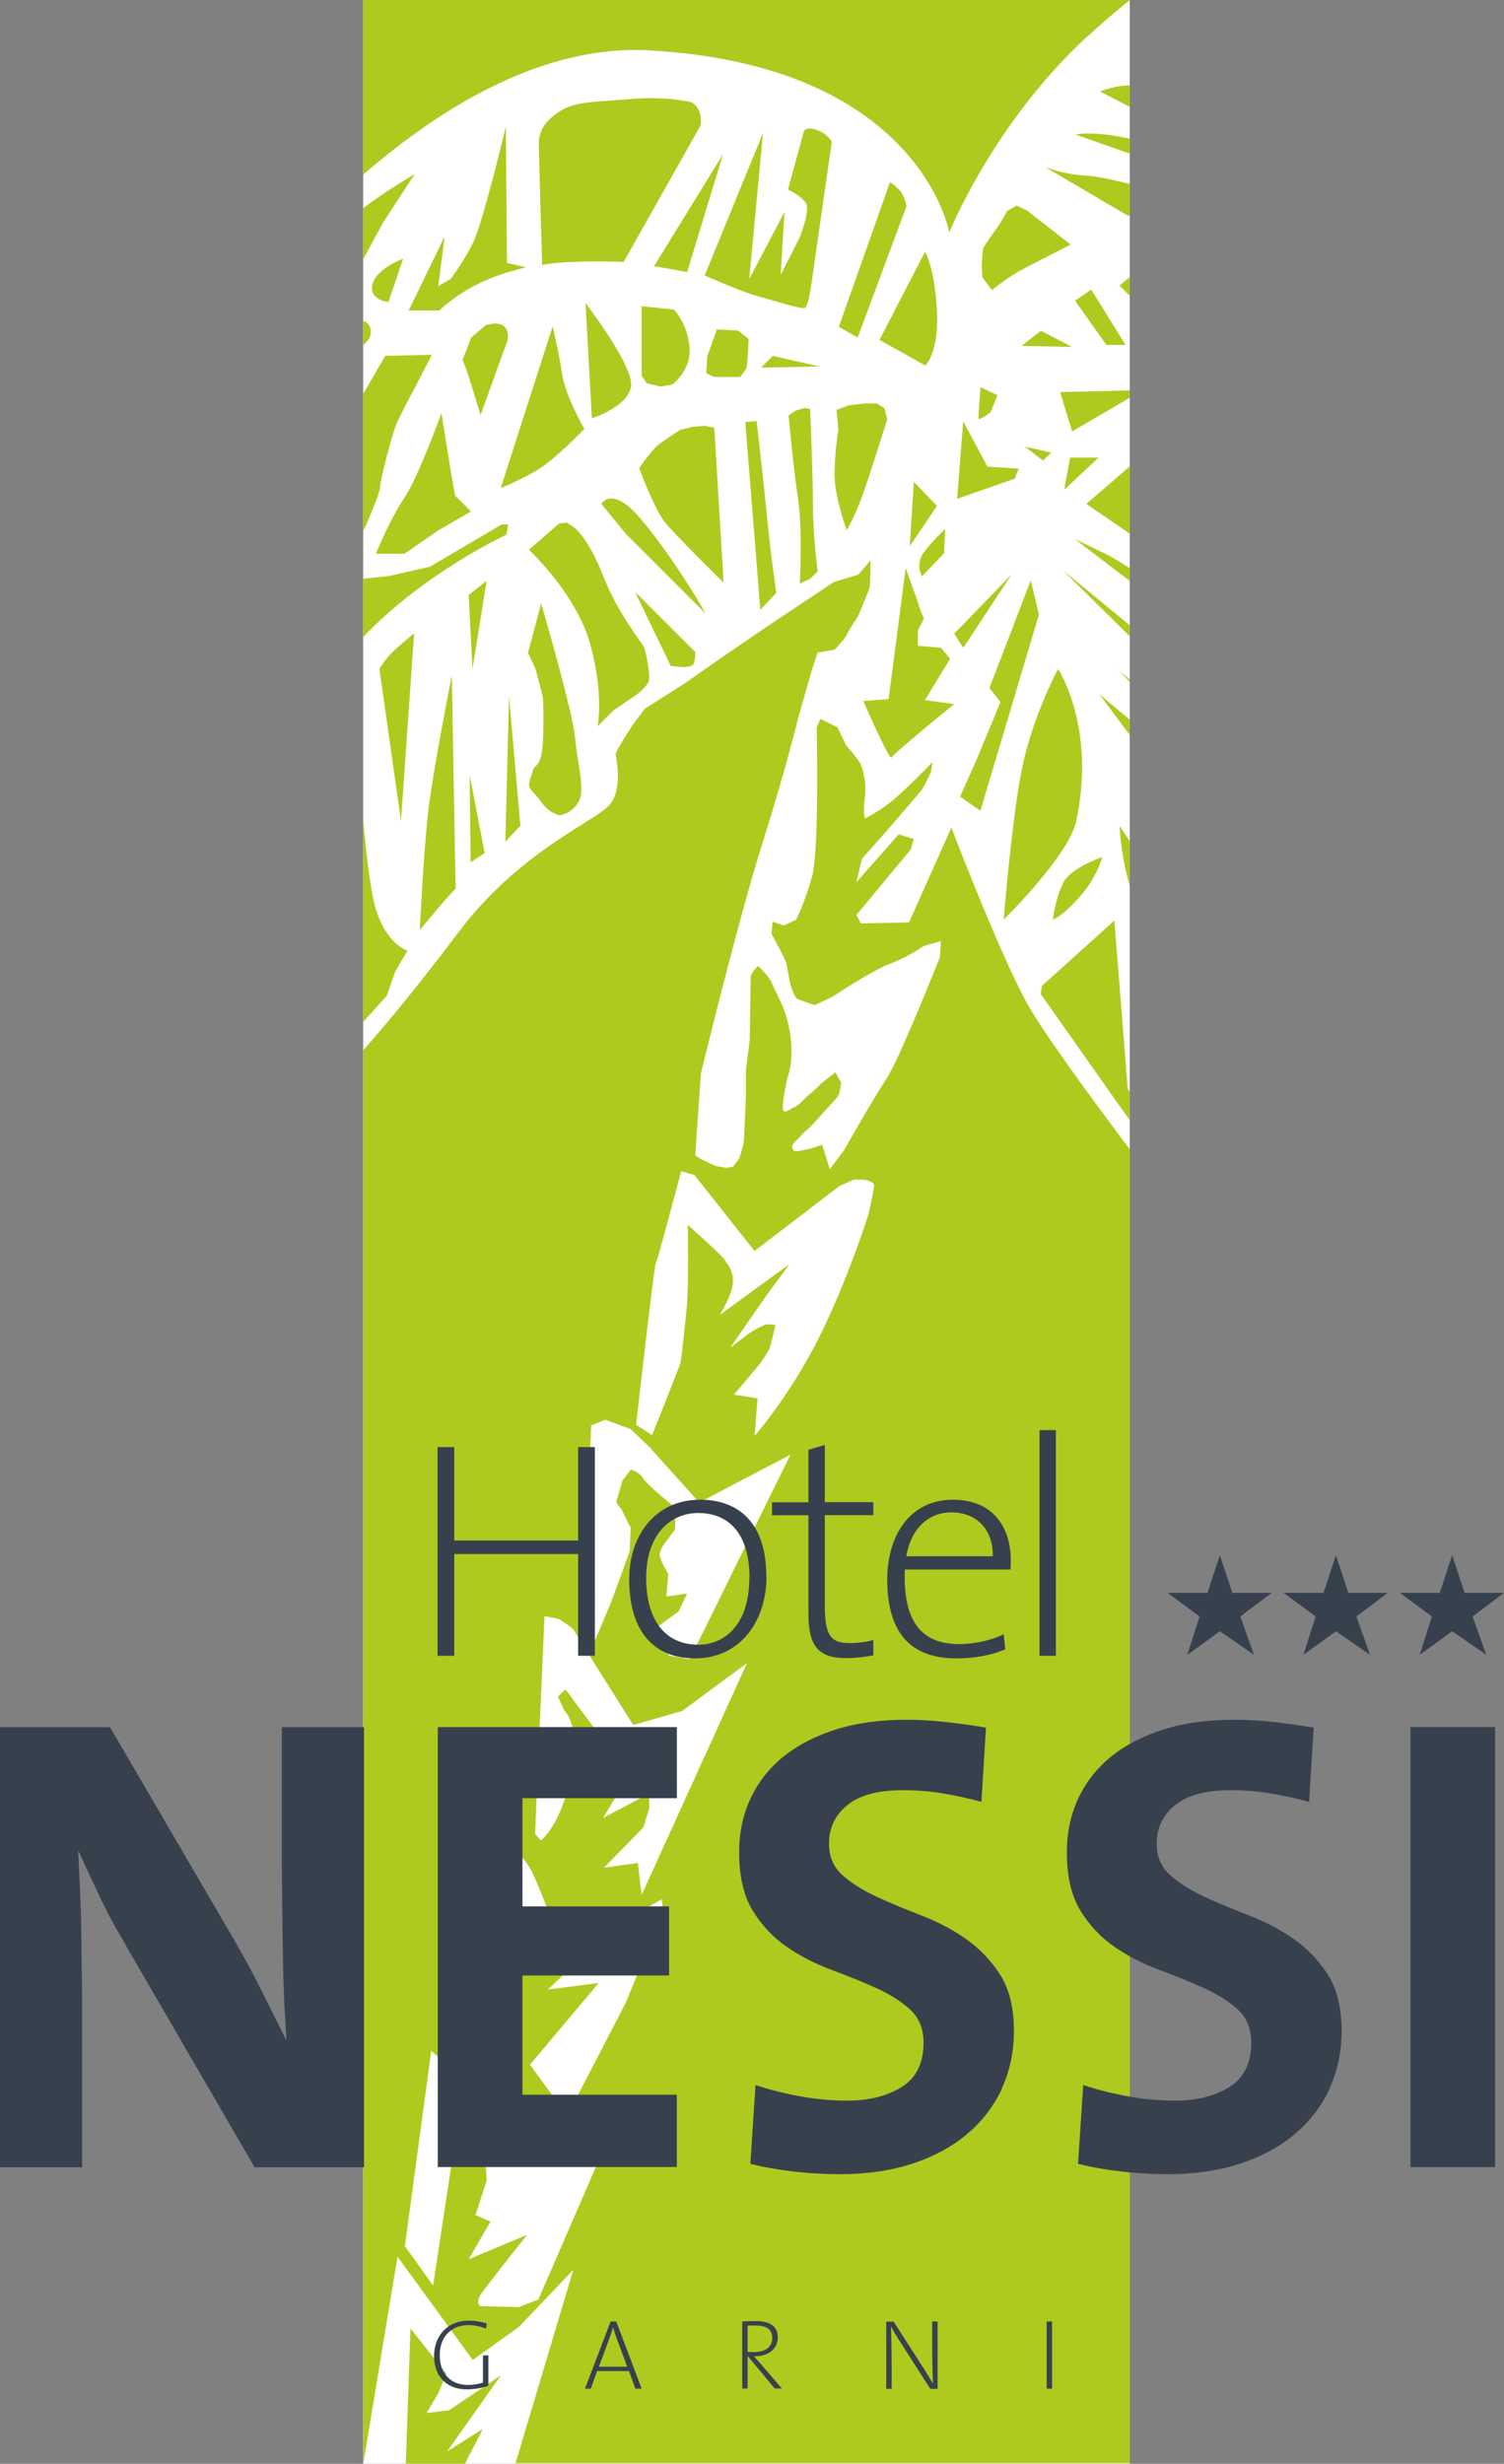
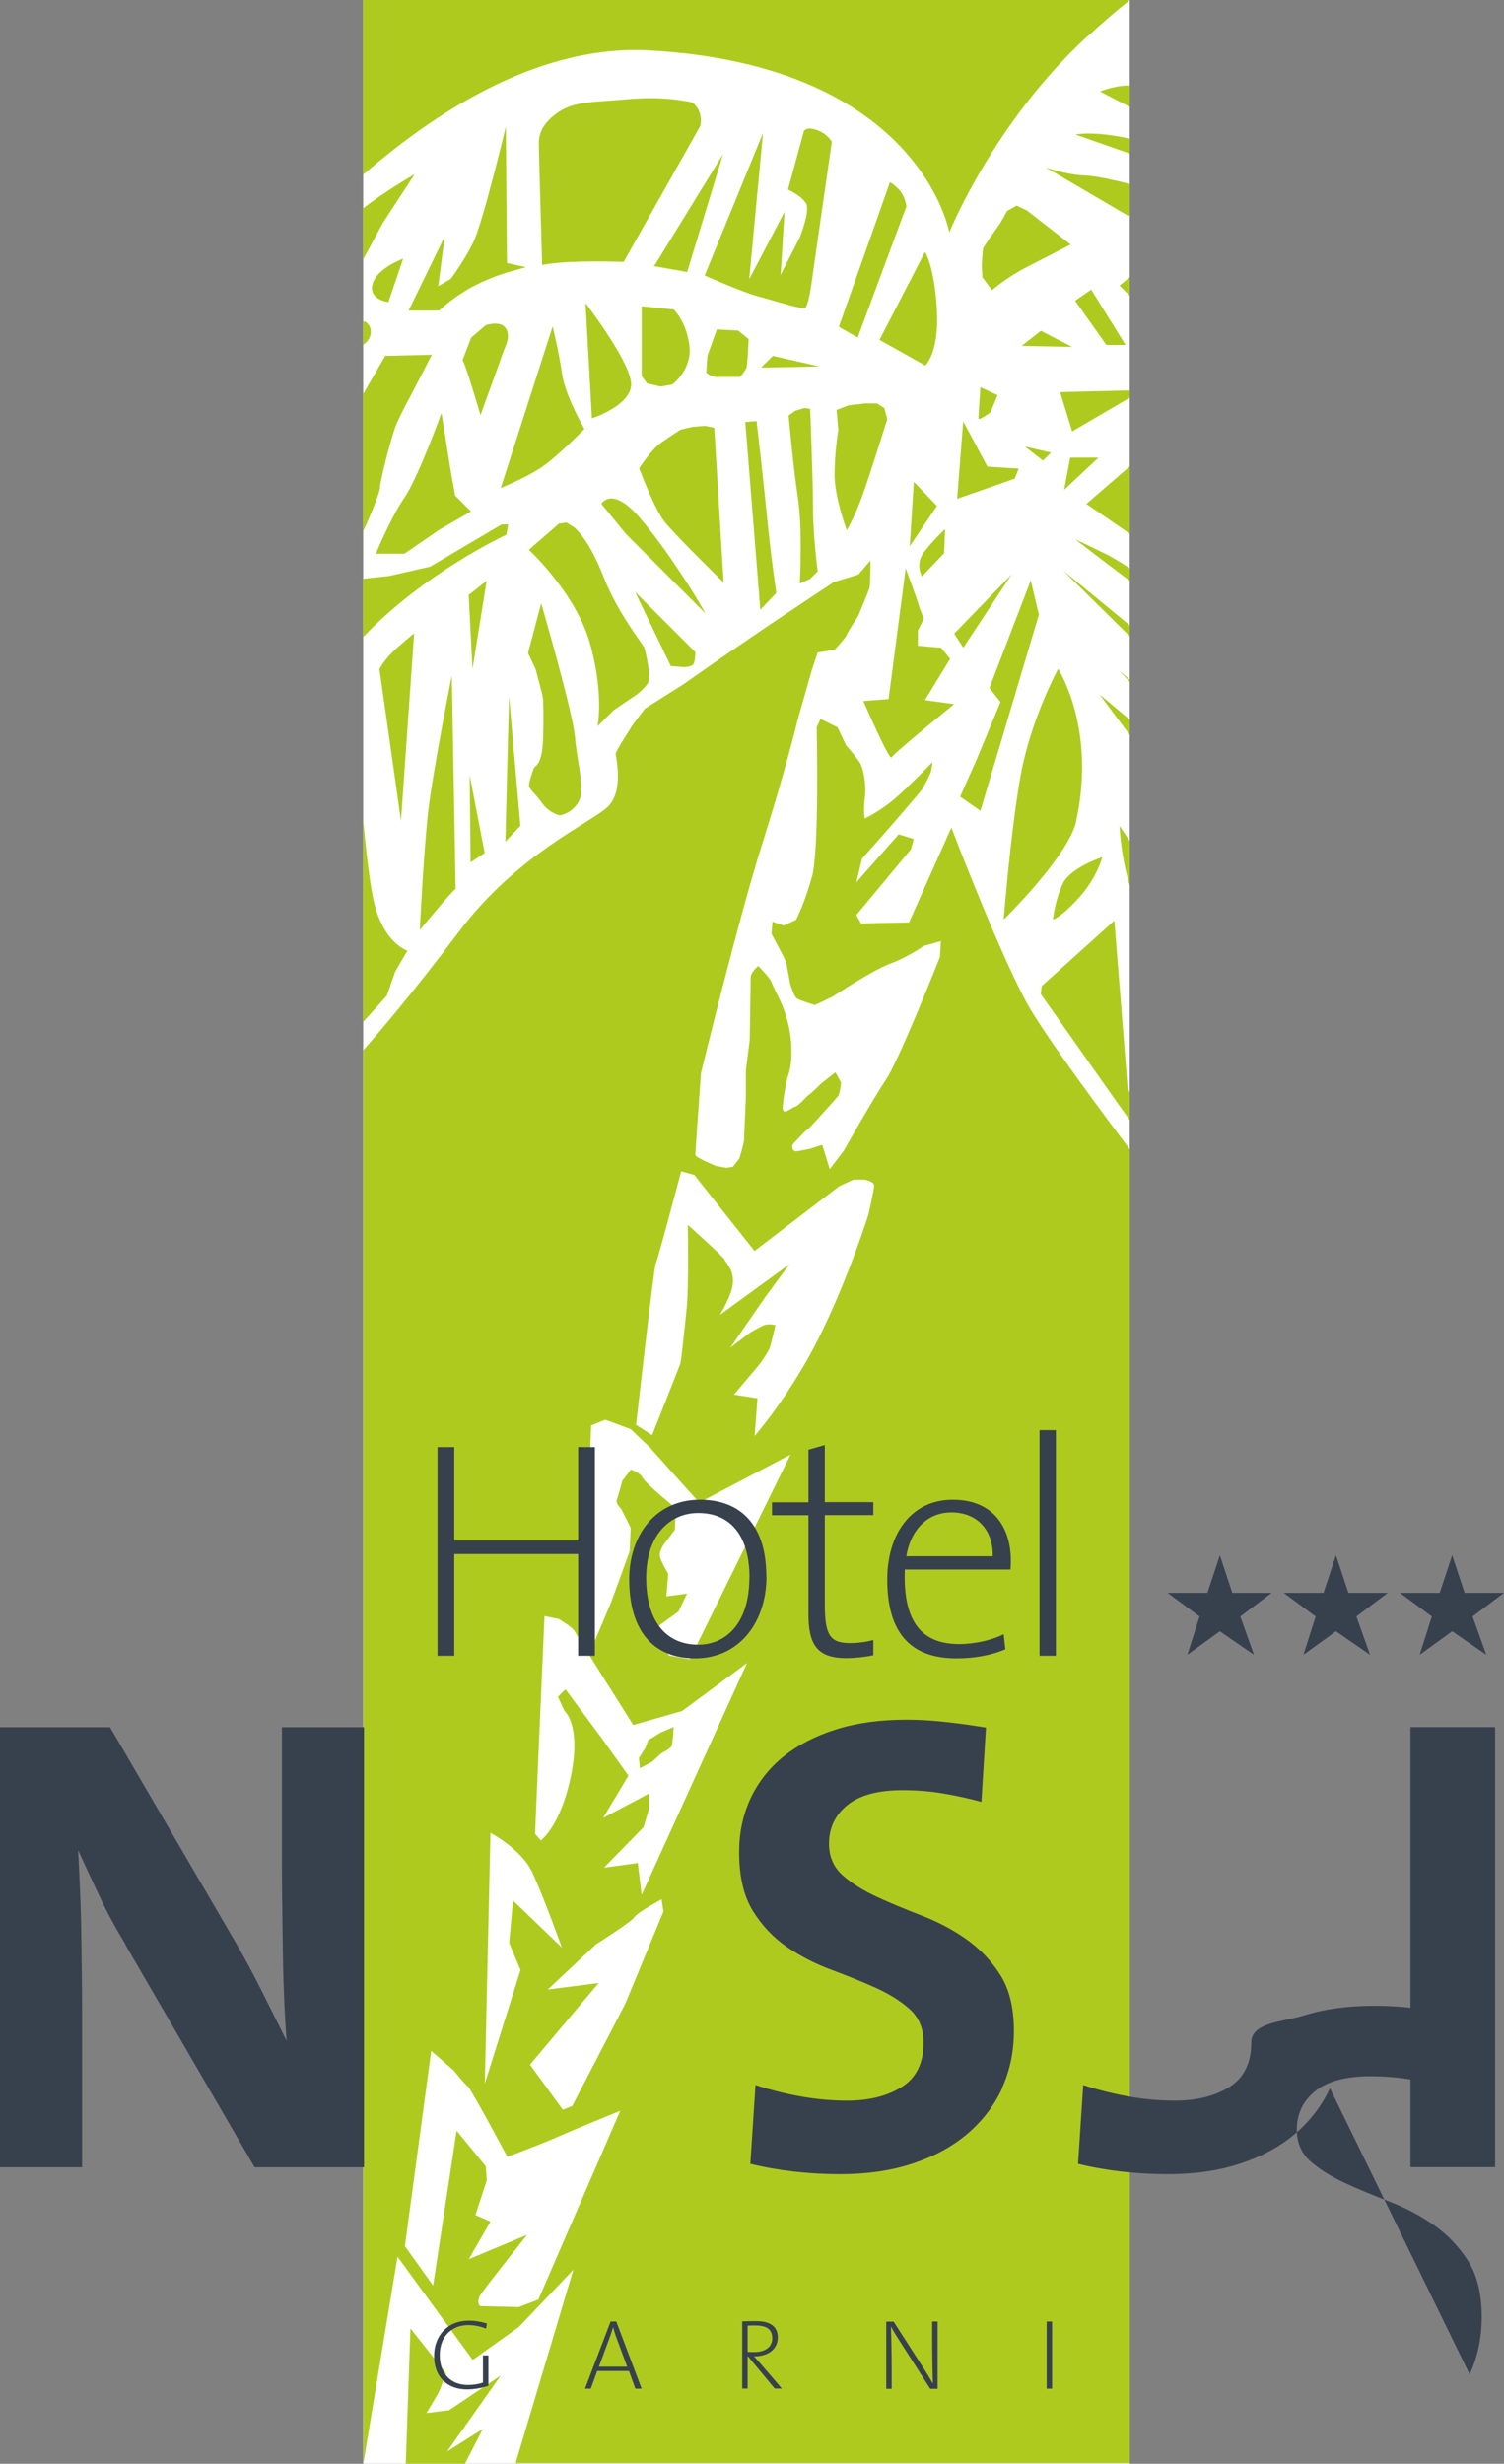
<svg xmlns="http://www.w3.org/2000/svg" id="Livello_1" data-name="Livello 1" viewBox="0 0 122.17 200">
  <rect x="0" y="0" width="122.17" height="200" fill="#808080" stroke="none" />
  <defs>
    <style>
      .cls-1 {
        fill: #37414e;
      }

      .cls-1, .cls-2, .cls-3 {
        stroke-width: 0px;
      }

      .cls-2 {
        fill: #afca1e;
      }

      .cls-3 {
        fill: #fff;
      }
    </style>
  </defs>
  <rect class="cls-3" x="29.5" y="0" width="62.27" height="200" />
  <path class="cls-2" d="M33.34,189.02l-.38,10.97h4.81l1.45-2.82-2.9,1.83,4.36-6.17-4.2,2.82-1.83.23.99-1.68.61-1.52-2.9-3.66ZM30.43,73.43c-.36-1.38-.68-4.18-.93-6.91v16.44l1.92-2.13.69-1.98.99-1.68s-1.83-.53-2.67-3.73M32.54,66.42l.03.23,1.07-15.24s-1.22.99-1.83,1.6c-.61.61-.99,1.29-.99,1.29l1.72,12.11ZM31.58,46.76l-2.08.22v4.74c4.95-5.23,11.63-8.31,11.63-8.31l.15-.84h-.53l-5.81,3.43-3.36.76ZM36.7,54.84s-1.53,7.7-1.91,10.97c-.38,3.28-.69,9.68-.69,9.68,0,0,1.53-1.83,1.99-2.36.46-.53.92-.99.92-.99l-.31-17.3ZM38.07,48.29l.31,6.02,1.15-7.16-1.45,1.14ZM39.37,69.24l-1.22-6.33.08,7.09,1.15-.76ZM44.11,56.74c0,.23.08,1.07,0,3.28-.08,2.21-.69,2.13-.76,2.36-.08.23-.38,1.07-.38,1.37s.46.61,1.07,1.45c.61.84,1.45.99,1.45.99,0,0,.99-.15,1.53-1.14.54-.99-.15-3.2-.31-5.18-.15-1.98-2.75-10.9-2.75-10.9l-1.07,4.04.61,1.29s.61,2.21.61,2.44M47.93,52.25c1.15,4.11.61,6.71.61,6.71l1.3-1.3,1.91-1.3s.69-.53.92-.99c.23-.46-.23-2.44-.31-2.74-.08-.3-2.14-2.74-3.36-5.87-1.22-3.12-2.37-3.96-2.37-3.96l-.61-.38-.61.08-2.45,2.13s3.82,3.51,4.97,7.62M64.82,40.44c.38,2.44.15,6.93.15,6.93l.84-.38.61-.61s-.38-2.9-.38-5.18-.23-8-.23-8l-.46-.08-.76.23-.53.38s.38,4.27.76,6.71M61.84,29.84l4.73-.09-3.79-.86-.95.94ZM65.47,16.5c.37.61-.51,2.78-.51,2.78l-1.55,3.04.32-5.13-2.87,5.47,1.12-11.86-4.74,11.56s3,1.34,4.39,1.71c1.39.37,3.67,1.12,3.8.91.13-.21.29-.56.51-2.11.21-1.55,1.63-11.35,1.63-11.35,0,0-.32-.64-1.2-.96-.88-.32-1.07.08-1.07.08l-1.29,4.75s1.07.48,1.45,1.1M46.61,21.26c1.89-.09,4.05,0,4.05,0l6.2-10.99s.17-.34,0-1.03c-.17-.69-.69-.94-.69-.94,0,0-2.07-.52-4.99-.26-2.93.26-4.47.17-5.77,1.03-1.29.86-1.64,1.72-1.64,2.57s.26,9.53.26,9.53v.34s.69-.17,2.58-.26M47.56,24.6l.52,9.36s2.93-.94,3.18-2.58c.26-1.63-3.7-6.78-3.7-6.78M58.74,12.5l-5.52,8.97-.13.13,2.73.48,2.92-9.59ZM54.7,25.12l-2.58-.26v5.66l.43.6,1.12.26.95-.17s1.63-1.2,1.38-3.18c-.26-1.97-1.29-2.92-1.29-2.92M61.76,49.5l1.3-1.37s-.46-3.12-.76-6.25c-.31-3.12-.84-7.7-.84-7.7l-.92.08,1.22,15.24ZM60.12,30.61s.43-.52.52-.77c.09-.26.17-2.32.17-2.32l-.86-.69-1.72-.09-.77,2.15-.09,1.37s.43.34.77.34h1.98ZM58.78,47.29l-.76-12.57-.76-.15-.99.08-.99.23s-.84.53-1.6,1.07c-.76.53-1.76,2.06-1.76,2.06,0,0,1.22,3.28,2.06,4.34.84,1.07,4.81,4.95,4.81,4.95M50.83,43.33l6.49,6.48-.76-1.29s-2.29-3.81-4.58-6.48c-2.29-2.67-3.13-1.14-3.13-1.14l1.99,2.44ZM56.33,53.92c.15-.23.15-.99.15-.99l-4.89-4.88,2.9,6.02,1.07.08s.61,0,.76-.23M40.67,39.62s1.72-.69,3.1-1.54c1.38-.86,3.7-3.26,3.7-3.26,0,0-1.55-2.66-1.81-4.46-.26-1.8-.77-3.86-.77-3.86l-4.22,13.13ZM36.63,22.63l-1.03.6.52-4.03-2.93,6.01h2.49s.86-.86,2.32-1.72c1.46-.86,3.18-1.37,3.18-1.37l1.55-.43-1.55-.34-.09-11.07s-1.89,7.9-2.67,9.44c-.77,1.55-1.81,2.92-1.81,2.92M35.59,43.06l2.67-1.54-1.29-1.29-.34-1.89-.77-4.81s-1.89,5.24-3.01,6.87c-1.12,1.63-2.32,4.55-2.32,4.55h2.32l2.75-1.89ZM38.26,27.44l-.69,1.8c.26.34,1.46,4.46,1.46,4.46,0,0,1.81-4.98,1.89-5.24.09-.26.6-1.12.17-1.8-.43-.69-1.64-.26-1.64-.26l-1.2,1.03ZM41.05,68.33l1.22-1.3-.92-10.51-.3,11.81ZM31.29,28.89l-1.79,3.09v11.14l.24-.5s1.12-2.57,1.12-3,.6-2.75.6-2.75c0,0,.43-1.63.69-2.32.26-.69,1.38-2.75,1.38-2.75l1.55-3-3.79.09ZM31.55,24.52l1.2-3.52s-2.15.77-2.49,2.06c-.34,1.29,1.29,1.46,1.29,1.46M29.67,26.11l-.17-.03v1.9l.09-.05s.53-.38.53-.99-.46-.84-.46-.84M33.7,14.13s-2.42,1.39-4.2,2.78v4.15c.64-1.2,1.61-2.98,1.61-2.98l2.58-3.95ZM88.35,2.95c1.22-1.12,2.36-2.1,3.43-2.95H29.5v14.18c6.49-5.62,14.71-10.56,23.24-10.09,22.01,1.22,24.37,14.78,24.37,14.78,0,0,3.59-8.92,11.23-15.93M87.42,66.64c1.64-7.6-1.47-12.34-1.47-12.34,0,0-2.21,4.08-3.03,8.58-.82,4.49-1.39,11.77-1.39,11.77,0,0,5.29-5.18,5.9-8.01M86.35,71.71c-.66,1.31-.82,2.94-.82,2.94,0,0,.66-.16,2.13-1.8,1.47-1.63,1.88-3.27,1.88-3.27,0,0-2.54.82-3.2,2.12M79.64,31.43s-.16,2.29-.16,2.53.98-.49.98-.49l.57-1.39-1.39-.65ZM80.21,37.88l-1.97-3.68-.49,6.29,4.67-1.63.33-.82-2.54-.16ZM79.86,20.18c-.06.17-.11,1.39-.11,1.39l.05.94.78,1.05s1.11-1,2.83-1.88c1.72-.89,3.56-1.83,3.56-1.83l-3.56-2.77-.83-.39-.78.44s-.5.94-.67,1.16c-.17.22-1.22,1.72-1.28,1.88M87.09,28.16l-2.54-1.31-1.56,1.23,4.1.08ZM84.72,37.39l.66-.65-2.13-.49,1.47,1.14ZM79.64,65.82l4.75-15.93-.66-2.78-3.36,8.74.9,1.14-1.97,4.74-1.31,2.94,1.64,1.14ZM77.51,51.44l.74,1.14,3.93-5.96-4.67,4.82ZM77.51,57.16l-2.38-.33,2.05-3.35-.74-.9-1.88-.16v-1.23l.49-.98s-.33-.74-.41-1.06c-.08-.33-1.07-3.02-1.07-3.02l-1.39,10.62-2.05.16s2.13,4.9,2.29,4.58c.16-.33,5.08-4.33,5.08-4.33M75.13,20.46l-3.69,7.13,3.72,2.08s1.15-1.02.94-4.57c-.21-3.55-.96-4.65-.96-4.65M69.67,27.4l3.96-10.65s-.11-.83-.59-1.34c-.48-.51-.75-.61-.75-.61l-4.12,11.64v.11l1.5.85ZM76.11,41.07l-1.88-1.96-.33,5.23,2.21-3.27ZM75.05,44.83c-.74.98-.16,1.96-.16,1.96l1.8-1.88.08-1.96s-.98.9-1.72,1.88M70.01,40.36c.61-1.68,2.06-6.32,2.06-6.32l-.23-.91-.61-.38h-.99l-1.3.15-.99.38.15,1.6s-.31,1.83-.31,3.66.99,4.5.99,4.5c0,0,.61-.99,1.22-2.67M89.36,7.43l2.42,1.25v-1.74c-1.26-.02-2.42.49-2.42.49M87.36,10.92l4.42,1.55v-1.21c-2.99-.67-4.42-.34-4.42-.34M91.64,17.52l.14-.07v-2.52c-1.39-.34-2.86-.66-3.58-.68-1.61-.05-3.28-.67-3.28-.67l6.72,3.94ZM91.43,28l-2.79-4.49-1.31.9,2.54,3.59h1.56ZM90.94,23.18l.83.83v-1.51l-.83.68ZM87.09,35.02l4.69-2.74v-.59l-5.67.14.98,3.19ZM89.22,37.15h-2.29l-.49,2.61,2.79-2.61ZM88.24,40.9s1.96,1.34,3.54,2.43v-5.48l-3.54,3.06ZM87.36,43.79s2.02,1.56,4.42,3.37v-1.02c-.99-.68-1.9-1.14-1.9-1.14l-2.52-1.22ZM86.35,46.3l5.42,5.35v-.89l-5.42-4.46ZM90.86,54.39l.92.97v-.18l-.92-.78ZM89.3,56.35s.99,1.32,2.47,3.31v-1.24c-1.47-1.24-2.47-2.06-2.47-2.06M90.94,67.05s.09,2.39.83,4.85v-3.63c-.51-.76-.83-1.22-.83-1.22M90.94,89.76c.32.46.59.84.83,1.17v-2.31c-.1-.12-.18-.25-.18-.33,0-.24-1.07-13.56-1.07-13.56l-5.9,5.31-.08.65s5.24,7.43,6.39,9.07M52.44,141.86l-.54.84.08.84.99-.53.76-.69s.76-.38.84-.61c.08-.23.15-1.52.15-1.52l-1.07.46-.99.61-.23.61ZM71.01,96.21c0,.31-.46,2.36-.46,2.36,0,0-1.68,5.33-4.05,10.06-2.37,4.72-5.2,7.93-5.2,7.93l.23-3.05-1.91-.3,1.99-2.36s.76-.99.92-1.45c.15-.46.46-1.83.46-1.83,0,0-.53-.15-.92,0-.38.15-1.15.61-1.15.61l-1.6,1.22,2.9-4.19,1.91-2.59-5.66,4.12s1.07-1.68,1.07-2.74-.61-1.52-.69-1.75c-.08-.23-2.98-2.82-2.98-2.82,0,0,.08,5.03-.08,6.63-.15,1.6-.46,4.42-.53,4.65-.08.23-2.29,5.79-2.29,5.79l-1.3-.84s1.45-12.88,1.6-13.11c.15-.23,2.06-7.47,2.06-7.47l1.07.3,4.89,6.17,6.88-5.26,1.15-.53h.92s.76.15.76.46M52.9,117.63l3.9,4.34,7.41-3.89-8.18,16.61-1.68-.3-1.07-1.52-.15-.61,1.99-1.45.69-1.45-1.68.23.15-1.83s-.69-1.14-.69-1.52.31-.84.31-.84l.92-1.22.08-1.75s-2.37-1.91-2.67-2.44c-.31-.53-.99-.69-.99-.69l-.69.91s-.38,1.37-.46,1.6c-.08.23.38.69.38.69l.76,1.52-.08,1.9s-1.38,3.81-1.53,4.19c-.15.38-1.45,3.43-1.45,3.43l-.76-2.36.61-15.47,1.15-.46,2.06.76,1.68,1.6ZM46.63,132.33c.08.23,4.81,7.7,4.81,7.7l3.97-1.14,5.27-3.89-8.56,18.82-.31-2.59-2.75.38,3.21-3.28.46-1.52v-1.22l-3.74,1.98,2.06-3.43-2.29-3.2-2.83-3.81-.61.61.53,1.14s1.38,1.14.53,5.26c-.84,4.12-2.45,5.26-2.45,5.26l-.46-.53c0-.53.76-17.68.76-17.68l1.15.23s1.15.69,1.22.91M43.27,152.07c.92,1.98,2.37,6.02,2.37,6.02l-3.97-3.81-.31,3.43.92,2.21-2.9,9.22.46-20.35s2.52,1.29,3.44,3.28M38,169.36c.23.15,3.21,5.72,3.21,5.72,0,0,2.67-.99,4.05-1.6,1.37-.61,5.12-2.13,5.12-2.13l-6.65,15.32-1.6.61-3.13-.08s-.38-.3.08-.99c.46-.69,3.74-4.8,3.74-4.8l-4.74,1.98,1.76-3.05-1.22-.53.92-2.82-.08-1.14-2.37-2.89-1.91,12.57-2.29-3.2,2.14-15.85,1.83,1.6s.92,1.14,1.15,1.3M50.83,162.58l-4.35,8.38-.76.3-2.67-3.66,5.58-6.63-4.13.53,3.9-3.66s2.9-1.83,3.13-2.21c.23-.38,2.21-1.45,2.21-1.45l.15.99-3.06,7.39ZM91.78,200v-106.69c-1.73-2.3-6.24-8.34-8.01-11.27-2.22-3.66-6.49-14.86-6.49-14.86l-3.44,7.7-3.9.08-.38-.68,4.43-5.33.23-.84-1.22-.38-3.44,3.89.46-1.91,2.29-2.59s2.44-2.82,2.6-3.05c.15-.23.61-1.14.69-1.37.08-.23.15-.84.15-.84,0,0-1.76,1.83-2.98,2.9-1.22,1.07-2.52,1.68-2.52,1.68,0,0-.15-.53,0-1.68.15-1.14-.15-2.29-.31-2.67-.15-.38-1.22-1.6-1.22-1.6l-.69-1.45-1.38-.68-.31.68s.23,9.91-.38,12.12c-.61,2.21-1.3,3.51-1.3,3.51l-.99.46-.92-.31-.08.99s1.07,1.98,1.15,2.21c.08.23.38,1.9.38,1.9,0,0,.31.99.54,1.14.23.15,1.45.53,1.45.53l1.45-.69s3.21-2.13,4.66-2.67c1.45-.53,2.75-1.45,2.75-1.45l1.38-.38-.08,1.29s-3.29,8.31-4.36,9.91c-1.07,1.6-3.44,5.79-3.44,5.79l-1.15,1.52-.61-1.98-.92.3s-.99.23-1.22.23-.46-.38-.15-.69c.31-.3.84-.91,1.07-1.07.23-.15,1.37-1.45,1.37-1.45,0,0,.99-1.07,1.15-1.3.15-.23.23-1.07.23-1.07l-.46-.84-1.15.91s-.69.69-.99.91c-.31.23-.84.91-1.15.99-.31.08-.99.76-.99.08s.38-2.44.38-2.44c0,0,.46-.99.3-2.9-.15-1.9-.84-3.28-.99-3.58-.15-.31-.46-.92-.61-1.3-.15-.38-1.07-1.3-1.07-1.3,0,0-.61.53-.61.91s-.08,5.11-.08,5.11l-.31,2.44v1.98c0,.38-.15,3.35-.15,3.66s-.38,1.52-.38,1.52l-.53.69-.53.08-.84-.15s-1.68-.69-1.68-.91.46-6.63.46-6.63c0,0,3.06-12.57,4.97-18.59,1.91-6.02,2.9-10.14,2.9-10.14l1.15-4.04.46-1.37,1.38-.23s.92-.99.99-1.22c.08-.23.92-1.52.92-1.52,0,0,.84-1.98.92-2.29.08-.3.08-2.21.08-2.21l-.99,1.14-1.99.61s-4.81,3.2-5.04,3.35c-.23.15-4.35,2.97-4.35,2.97l-2.83,1.98-3.13,1.98-.92,1.22s-1.45,2.21-1.45,2.44.69,2.97-.61,4.27c-1.3,1.3-7.34,3.81-12.15,10.21-3.87,5.15-6.75,8.46-7.73,9.57v114.71h0l2.77-16.76,6.11,8.38,3.74-2.67,4.43-4.65-4.69,15.7h49.91Z" />
  <g>
    <path class="cls-1" d="M85.77,116.09h-1.33v18.32h1.33v-18.32ZM80.65,126.33h-7.03c.35-2.16,1.73-3.56,3.66-3.56,2.13,0,3.41,1.48,3.36,3.56M82.11,126.68c0-2.61-1.36-4.94-4.72-4.94s-5.32,2.76-5.32,6.48c0,4.37,1.93,6.4,5.62,6.4,1.56,0,2.89-.28,3.97-.73l-.13-1.23c-.88.45-2.28.8-3.61.8-2.99,0-4.59-1.73-4.42-6.05h8.58c.03-.33.03-.58.03-.73M70.94,134.36v-1.23c-.55.15-1.23.25-1.88.25-1.63,0-2.06-.63-2.06-3.14v-7.25h3.94v-1.05h-3.94v-4.64l-1.33.38v4.27h-2.96v1.05h2.96v8.01c0,2.46.68,3.59,3.06,3.59.75,0,1.58-.1,2.21-.23M60.87,128.06c0,3.84-2.01,5.45-4.14,5.45-2.69,0-4.24-1.98-4.24-5.42,0-3.64,2.06-5.27,4.22-5.27,2.74,0,4.17,1.98,4.17,5.25M62.25,127.99c0-4.69-2.56-6.25-5.37-6.25-3.74,0-5.77,3.01-5.77,6.45,0,4.34,2.08,6.43,5.35,6.43,3.66,0,5.8-3.01,5.8-6.63M48.32,134.41v-16.94h-1.36v7.58h-10.06v-7.58h-1.36v16.94h1.36v-8.26h10.06v8.26h1.36Z" />
    <g>
      <path class="cls-1" d="M10.21,157.87c-.81-1.34-1.53-2.66-2.14-3.97-.62-1.31-1.19-2.54-1.72-3.7.04.78.08,1.68.13,2.73.05,1.04.09,2.14.11,3.31.02,1.16.04,2.35.05,3.55.02,1.2.03,2.33.03,3.39v12.75H0v-35.72h8.94l9.95,17.04c.81,1.38,1.58,2.79,2.3,4.23l2.09,4.18c-.07-.88-.13-1.92-.19-3.12-.05-1.2-.09-2.45-.11-3.76-.02-1.31-.04-2.6-.05-3.89-.02-1.29-.03-2.48-.03-3.57v-11.11h6.67v35.72h-8.89l-10.48-18.04Z" />
-       <path class="cls-1" d="M35.56,140.2h19.42v5.77h-12.54v8.78h11.91v5.61h-11.91v9.68h12.54v5.87h-19.42v-35.72Z" />
      <path class="cls-1" d="M81.41,169.51c-.65,1.41-1.59,2.64-2.8,3.68-1.22,1.04-2.7,1.85-4.45,2.43-1.75.58-3.71.87-5.9.87-1.27,0-2.52-.07-3.76-.21-1.23-.14-2.42-.35-3.55-.63l.42-6.4c1.02.35,2.2.65,3.52.9s2.64.37,3.94.37c1.76,0,3.24-.37,4.42-1.11s1.77-1.94,1.77-3.6c0-1.13-.37-2.03-1.11-2.7s-1.67-1.25-2.78-1.75-2.31-.98-3.6-1.46c-1.29-.48-2.49-1.09-3.6-1.85-1.11-.76-2.04-1.74-2.78-2.94-.74-1.2-1.11-2.79-1.11-4.76,0-1.59.31-3.04.93-4.37.62-1.32,1.51-2.45,2.67-3.39,1.16-.93,2.58-1.67,4.26-2.2,1.68-.53,3.59-.79,5.74-.79,1.02,0,2.09.06,3.2.19,1.11.12,2.2.27,3.25.45l-.37,6.03c-1.02-.28-2.07-.51-3.15-.69-1.08-.18-2.16-.26-3.25-.26-2.01,0-3.51.41-4.5,1.22-.99.81-1.48,1.85-1.48,3.12,0,1.06.37,1.91,1.11,2.57s1.67,1.23,2.78,1.75c1.11.51,2.32,1.01,3.62,1.51s2.51,1.13,3.62,1.91c1.11.78,2.04,1.75,2.78,2.91.74,1.16,1.11,2.68,1.11,4.55,0,1.69-.33,3.25-.98,4.66Z" />
-       <path class="cls-1" d="M108.03,169.51c-.65,1.41-1.59,2.64-2.8,3.68-1.22,1.04-2.7,1.85-4.45,2.43-1.75.58-3.71.87-5.9.87-1.27,0-2.52-.07-3.76-.21-1.23-.14-2.42-.35-3.55-.63l.42-6.4c1.02.35,2.2.65,3.52.9s2.64.37,3.94.37c1.76,0,3.24-.37,4.42-1.11s1.77-1.94,1.77-3.6c0-1.13-.37-2.03-1.11-2.7-.74-.67-1.67-1.25-2.78-1.75-1.11-.49-2.31-.98-3.6-1.46-1.29-.48-2.49-1.09-3.6-1.85-1.11-.76-2.04-1.74-2.78-2.94-.74-1.2-1.11-2.79-1.11-4.76,0-1.59.31-3.04.93-4.37.62-1.32,1.51-2.45,2.67-3.39s2.58-1.67,4.26-2.2c1.68-.53,3.59-.79,5.74-.79,1.02,0,2.09.06,3.2.19,1.11.12,2.2.27,3.25.45l-.37,6.03c-1.02-.28-2.07-.51-3.15-.69-1.08-.18-2.16-.26-3.25-.26-2.01,0-3.51.41-4.5,1.22-.99.81-1.48,1.85-1.48,3.12,0,1.06.37,1.91,1.11,2.57.74.65,1.67,1.23,2.78,1.75,1.11.51,2.32,1.01,3.62,1.51s2.51,1.13,3.62,1.91c1.11.78,2.04,1.75,2.78,2.91.74,1.16,1.11,2.68,1.11,4.55,0,1.69-.33,3.25-.98,4.66Z" />
+       <path class="cls-1" d="M108.03,169.51c-.65,1.41-1.59,2.64-2.8,3.68-1.22,1.04-2.7,1.85-4.45,2.43-1.75.58-3.71.87-5.9.87-1.27,0-2.52-.07-3.76-.21-1.23-.14-2.42-.35-3.55-.63l.42-6.4c1.02.35,2.2.65,3.52.9s2.64.37,3.94.37c1.76,0,3.24-.37,4.42-1.11s1.77-1.94,1.77-3.6s2.58-1.67,4.26-2.2c1.68-.53,3.59-.79,5.74-.79,1.02,0,2.09.06,3.2.19,1.11.12,2.2.27,3.25.45l-.37,6.03c-1.02-.28-2.07-.51-3.15-.69-1.08-.18-2.16-.26-3.25-.26-2.01,0-3.51.41-4.5,1.22-.99.81-1.48,1.85-1.48,3.12,0,1.06.37,1.91,1.11,2.57.74.65,1.67,1.23,2.78,1.75,1.11.51,2.32,1.01,3.62,1.51s2.51,1.13,3.62,1.91c1.11.78,2.04,1.75,2.78,2.91.74,1.16,1.11,2.68,1.11,4.55,0,1.69-.33,3.25-.98,4.66Z" />
      <path class="cls-1" d="M114.57,140.2h6.88v35.72h-6.88v-35.72Z" />
    </g>
  </g>
  <path class="cls-1" d="M98.08,129.3h-3.24l2.6,1.92-.99,3.11,2.64-1.91,2.77,1.91-1.11-3.11,2.55-1.92h-3.2l-1.01-3.05-1.01,3.05ZM107.51,129.3h-3.24l2.6,1.92-.99,3.11,2.64-1.91,2.77,1.91-1.11-3.11,2.55-1.92h-3.2l-1.01-3.05-1.01,3.05ZM116.95,129.3h-3.24l2.6,1.92-.99,3.11,2.64-1.91,2.77,1.91-1.11-3.11,2.55-1.92h-3.2l-1.01-3.05-1.01,3.05Z" />
  <path class="cls-1" d="M85.46,188.45h-.44v5.45h.44v-5.45ZM76.16,193.9v-5.45h-.44v1.41c0,1.12.03,2.83.06,3.63-.21-.37-.44-.75-.67-1.11l-2.52-3.92h-.6v5.45h.44v-1.56c0-1.07-.03-2.83-.06-3.5.19.36.4.7.65,1.09l2.54,3.97h.6ZM62.73,189.82c0,.65-.52,1.11-1.45,1.11-.27,0-.45,0-.55-.02v-2.12c.19-.02.36-.02.58-.02.9,0,1.42.26,1.42,1.05M63.52,193.9l-1.77-2.06c-.15-.17-.34-.38-.5-.56,1.07,0,1.93-.52,1.93-1.55,0-.98-.78-1.31-1.73-1.31-.56,0-.85,0-1.16.02v5.45h.44v-2.62h.02l2.18,2.62h.59ZM50.97,192.12h-2.32l.91-2.47c.09-.25.17-.49.24-.74h0c.07.27.15.5.24.77l.91,2.45ZM52.12,193.9l-2.06-5.45h-.46l-2.08,5.45h.47l.52-1.43h2.58l.52,1.43h.51ZM39.55,188.61c-.5-.15-.96-.23-1.46-.23-1.77,0-2.83,1.25-2.83,2.88,0,1.71,1.09,2.7,2.67,2.7.54,0,1.19-.1,1.74-.29v-2.47h-.44v2.21c-.37.12-.76.19-1.22.19-1.34,0-2.29-.86-2.29-2.41,0-1.68,1.13-2.45,2.31-2.45.48,0,.99.1,1.45.29l.07-.42Z" />
</svg>